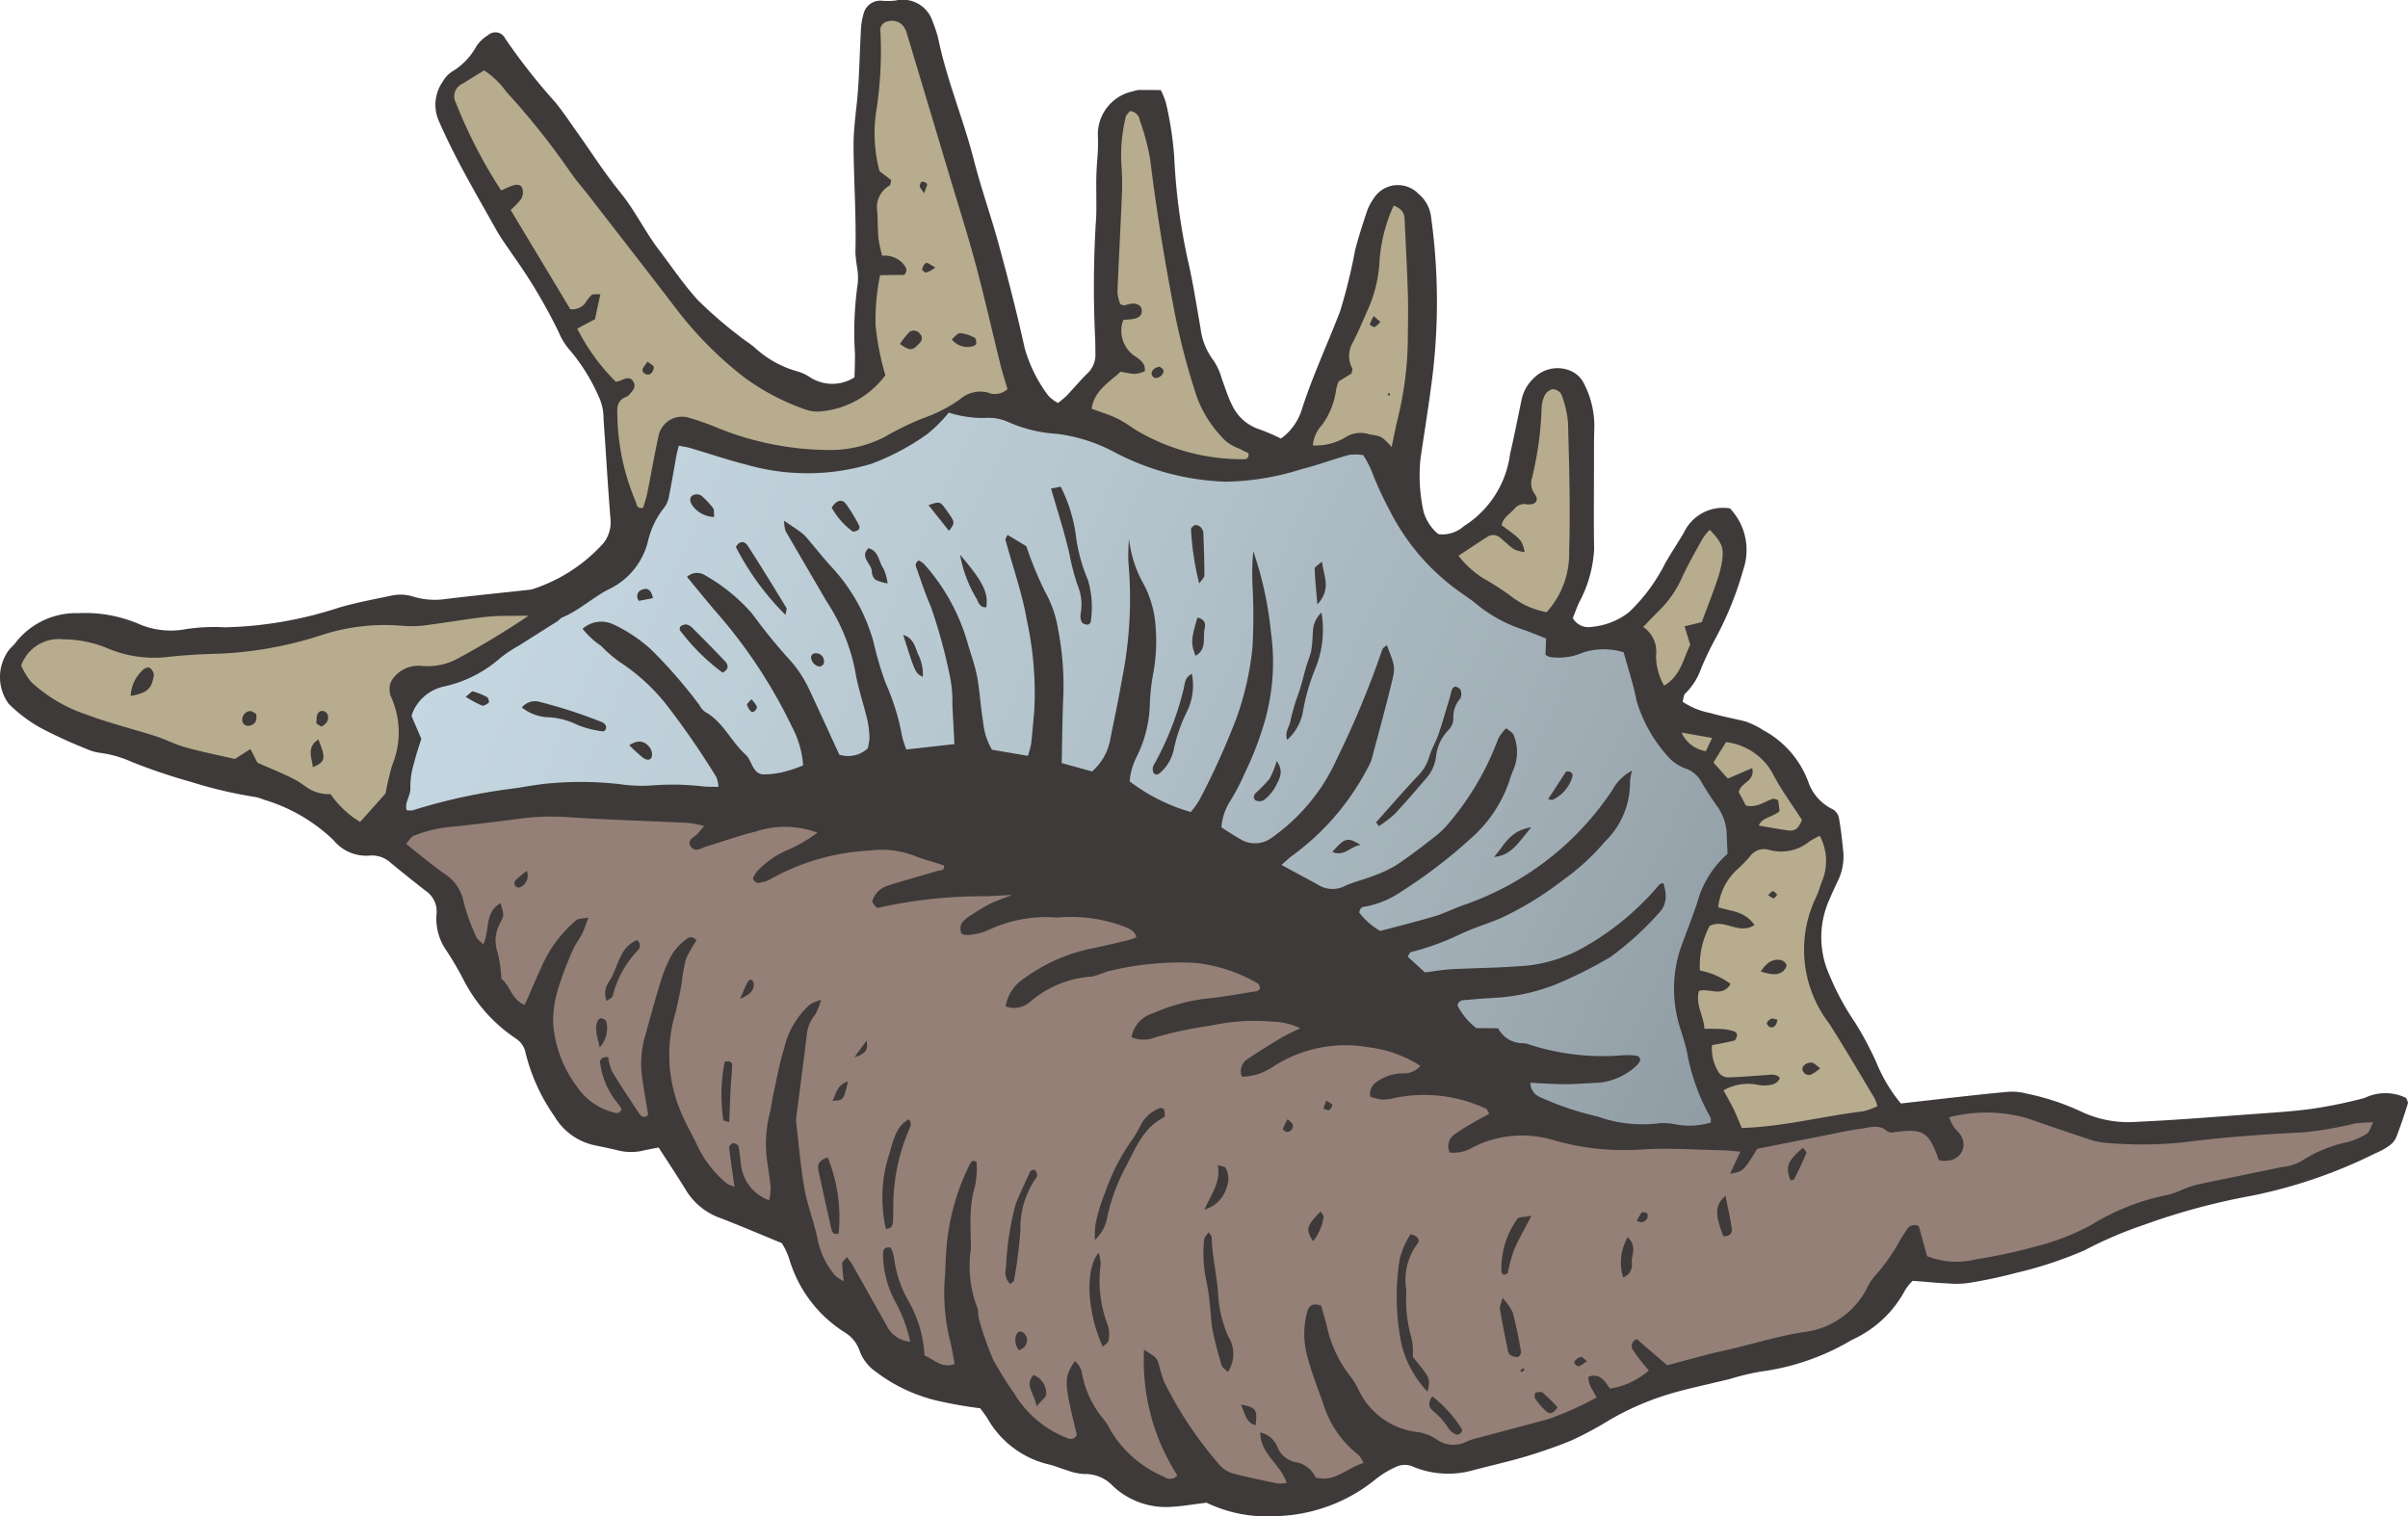
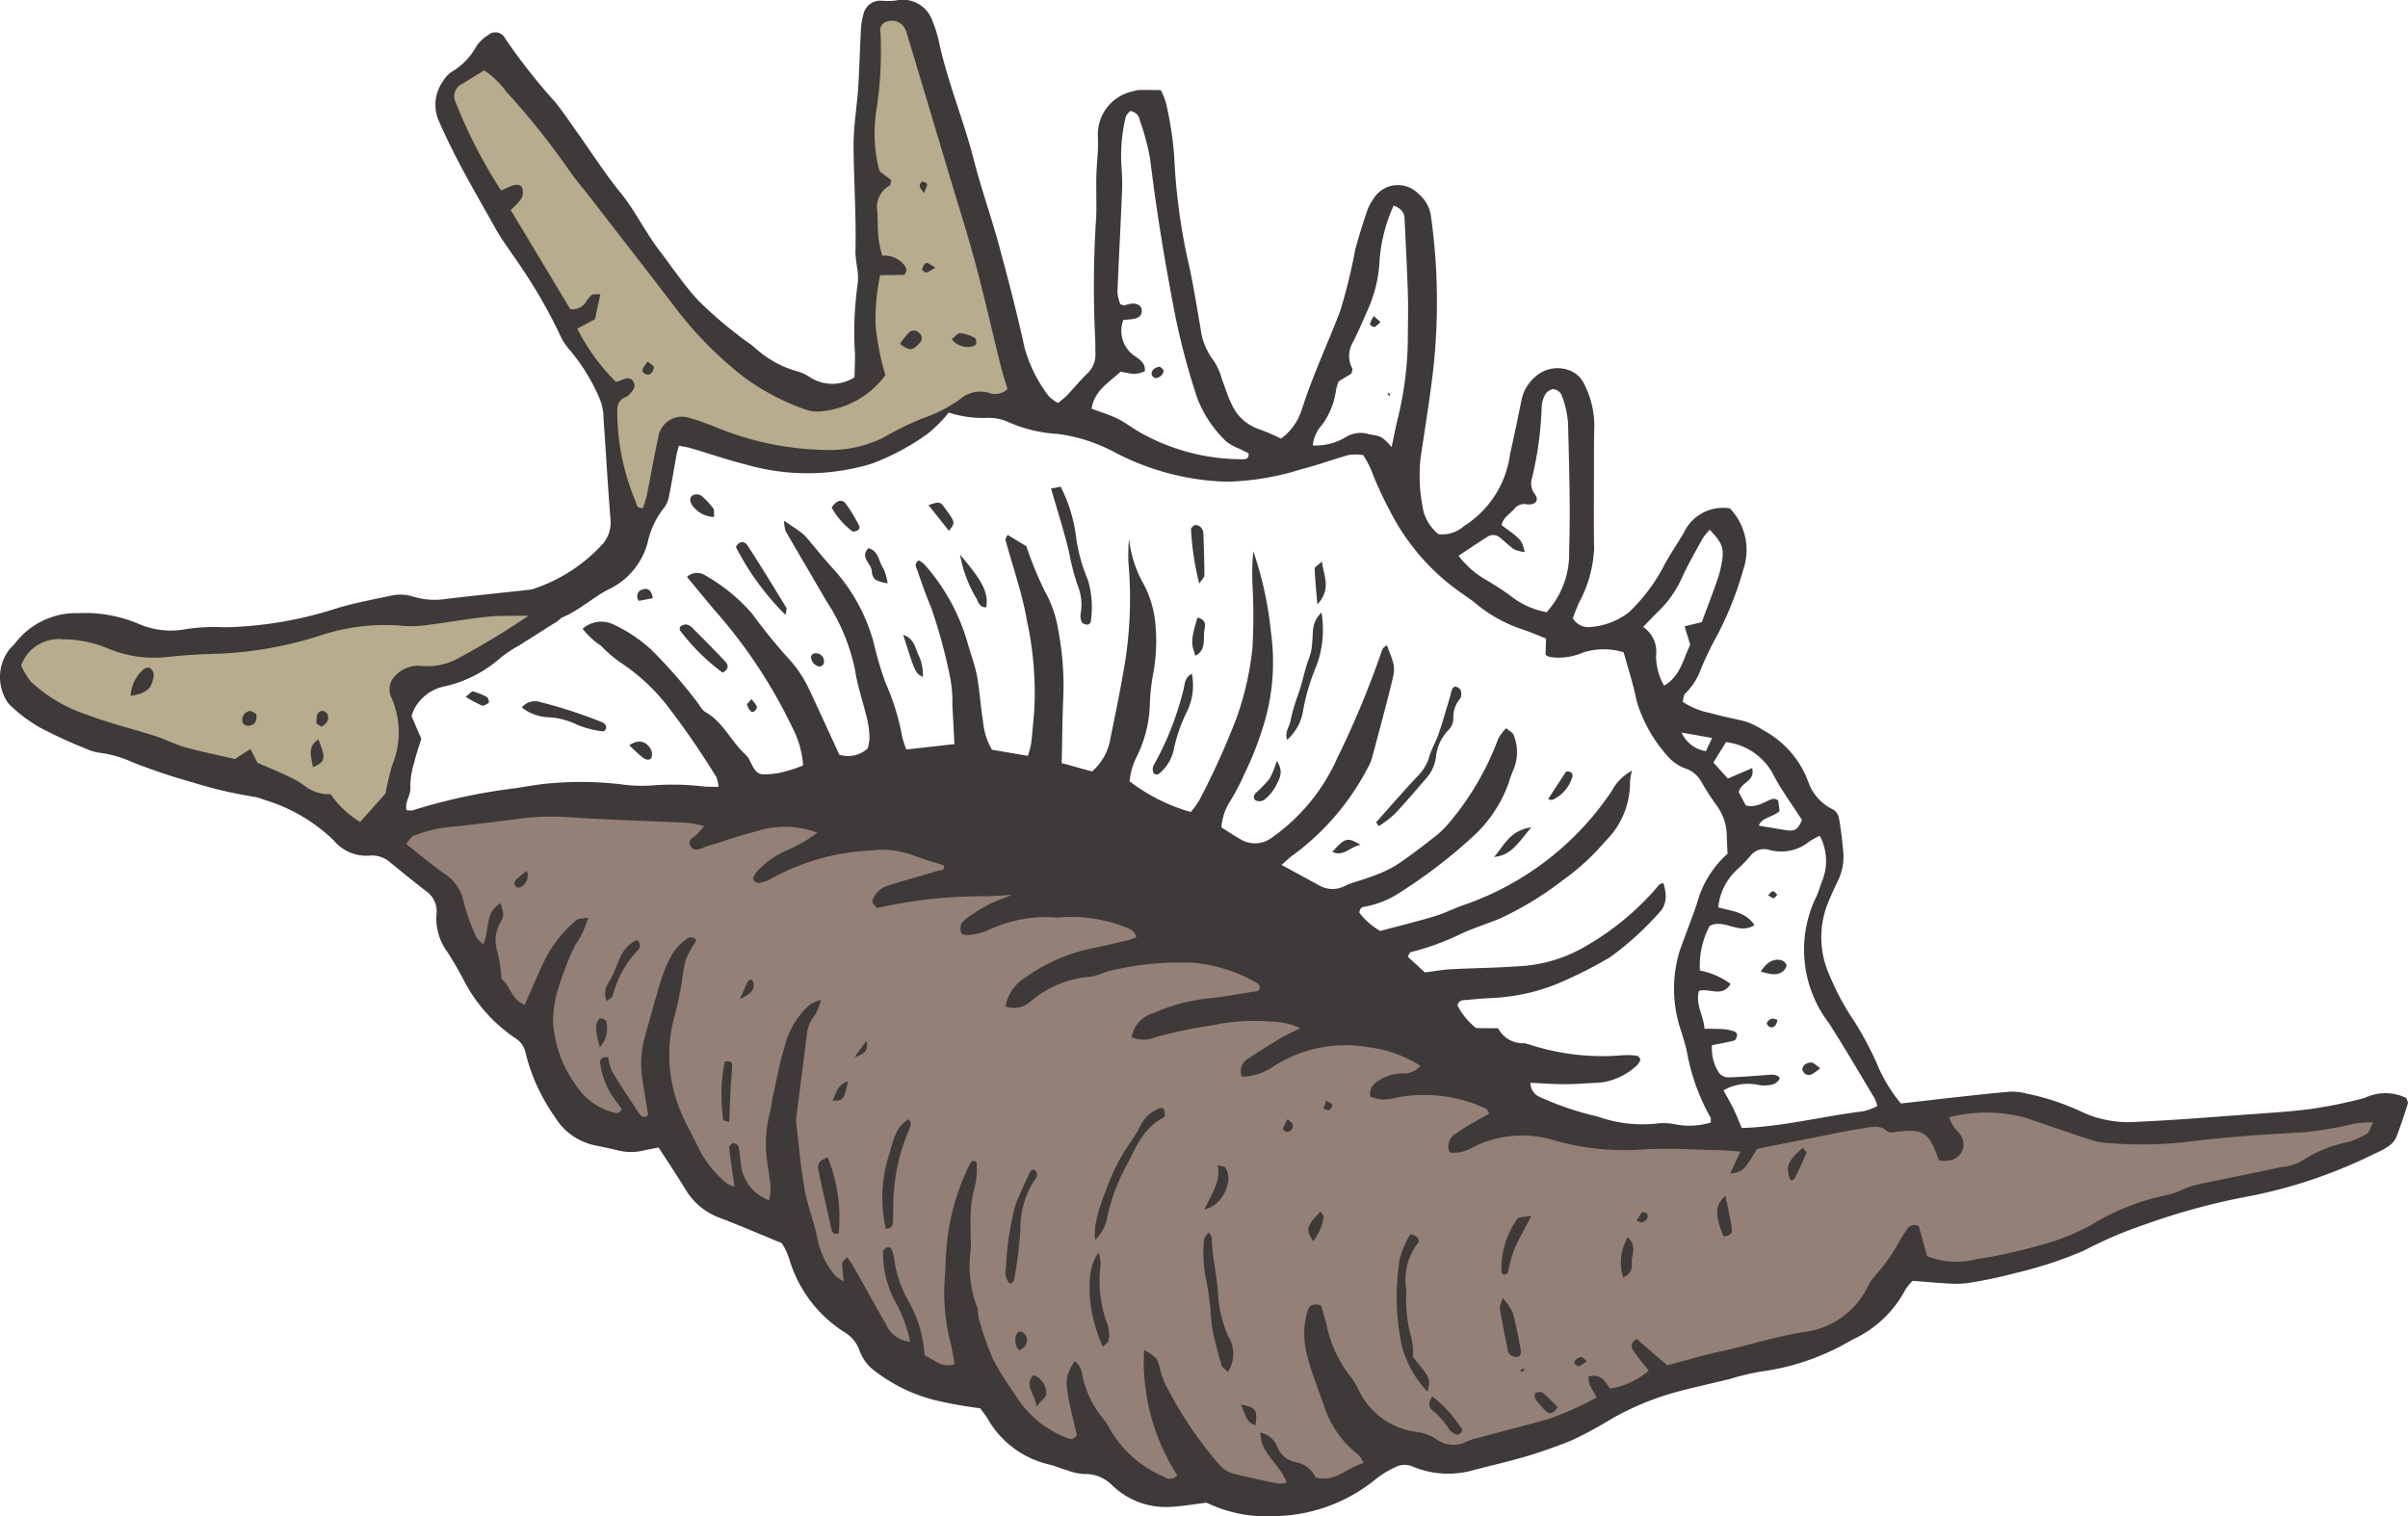
<svg xmlns="http://www.w3.org/2000/svg" width="89.732" height="56.507" viewBox="0 0 89.732 56.507">
  <defs>
    <clipPath id="a">
      <path d="M32.458,59.537l-3.9.666-.655.424.093.008,2.32,1.933a18.091,18.091,0,0,1,.972,2.2,25.7,25.7,0,0,0,2.063,2.648,36.906,36.906,0,0,0,1.586,3.607c.487.767,3.4.324,3.4.324l1.2,2.021c.6,1.01,3.36,1.461,3.36,1.461l.857,2.289L45.8,78.64l.718.921a4.1,4.1,0,0,0,3.771,1.18c.78,2.571,4.256,2.946,4.256,2.946a4.972,4.972,0,0,0,1.808,1.038,8.524,8.524,0,0,0,2.283.079,3.94,3.94,0,0,0,3.285.413,7.5,7.5,0,0,0,2.8-1.019l1-.663.949.078,2.579-.112,5.4-2,2.914-1.108L82.3,79.055l2.415-2.272,1.616.079,3.029-.534s3.145-1.287,3.877-1.631,6.635-1.845,6.635-1.845l2.362-.867a12.193,12.193,0,0,0,.656-1.392,44.8,44.8,0,0,0-5.146.62l-5.056.4s-3.489-1.1-3.707-1.193-4.8.352-4.8.352l-4.771.86-3.2.159-5.538-.646-2.018-1.872-3.385-1.284L58.748,64l-8.36-3.1-10.28-1.557Z" transform="translate(-27.906 -59.343)" fill="none" />
    </clipPath>
    <linearGradient id="b" x1="-0.158" y1="0.842" x2="-0.152" y2="0.842" gradientUnits="objectBoundingBox">
      <stop offset="0" stop-color="#b7ac8d" />
      <stop offset="0.312" stop-color="#b7ac8d" />
      <stop offset="0.914" stop-color="#948077" />
      <stop offset="1" stop-color="#948077" />
    </linearGradient>
    <clipPath id="c">
      <rect width="89.732" height="56.507" fill="none" />
    </clipPath>
    <clipPath id="d">
-       <path d="M47.8,31.076,44.989,32.16l-3.244-.309-2.987-.623-.493,2.58L37.2,35.139l-2.11,2.15L30.72,39.844,28.8,40.858l.222,1.647-1.117,3.685.655-.424,3.9-.666,7.65-.194,10.28,1.557,8.36,3.1,6.523,3.991,3.385,1.284,2.018,1.872,5.538.646,1.666-.082-.561-2.091-.883-3.629.9-3.189,1.359-2.224-.875-1.728-1.743-1.557L75.17,41.24l-.426-1.87-.56-.417-1.438-.032-1.3-.428-3.7-2.331-1.619-2-1.343-2.481-2.407.16-3.245.748a14.264,14.264,0,0,1-2.844-.969,17.657,17.657,0,0,0-3.128-1.1l-3.95-.355Z" transform="translate(-27.906 -30.163)" fill="none" />
-     </clipPath>
+       </clipPath>
    <linearGradient id="e" x1="0.012" y1="0.014" x2="1.248" y2="1.462" gradientUnits="objectBoundingBox">
      <stop offset="0" stop-color="#cadce6" />
      <stop offset="0.142" stop-color="#c4d6e0" />
      <stop offset="0.329" stop-color="#b6c6cf" />
      <stop offset="0.54" stop-color="#9facb4" />
      <stop offset="0.769" stop-color="#7e888e" />
      <stop offset="1" stop-color="#575c61" />
    </linearGradient>
  </defs>
  <g transform="translate(14.153 29.982)">
    <g clip-path="url(#a)">
      <rect width="78.492" height="39.026" transform="matrix(0.985, -0.174, 0.174, 0.985, -4.536, 0.798)" fill="url(#b)" />
    </g>
  </g>
  <g clip-path="url(#c)">
    <path d="M41.075,16.724l2.988.623,3.243.309,2.806-1.084,1.409-.913,3.95.355-.9-.819L50.855,2.908,50.177.849a13.77,13.77,0,0,0-1.642.126c-.513.1-.376,3.463-.376,3.463l.36,10.162-1.335.663-1.834-.5L42.324,12.3,38.481,7.418,34.509,2.555l-1.271.651-.63.855.461,1.3,3.559,6.472,2.216,3.415.279,2.736.395,2.646L40.582,19.3Z" transform="translate(-16.07 -0.42)" fill="#b7ac8d" />
-     <path d="M105.828,39.021l.31-1.457.541-1.635-.139-1.368a7.274,7.274,0,0,0-.846-.563,17.105,17.105,0,0,1-1.806-2.7,14.515,14.515,0,0,0-2.77-.847,1.056,1.056,0,0,1-.795-.64c-.192-.294.706-.8.706-.8l1.054-1.737.85-2.76-.345-1.061-.654-.269s-1.375,2.133-1.633,2.516-1.4,1.673-1.4,1.673l-1.18.1-1.347-.4.991-2.389-.187-4.947a4.573,4.573,0,0,0-.473-1.7c-.409-.716-1.027.2-1.322.395s-.311,2.786-.311,2.786l-1.337,1.992-1.99,1.058L90.31,22.092l.916-4.434s.056-4.065-.109-5.56-1.359-.794-1.359-.794l-.5,2.824s-2.368,5.851-2.741,6.323-.924.05-1.565-.155-1.986-2.6-1.986-2.6L81.217,8.276s-.179-.563-.538-.691-1.066.676-1.066.676L79.352,12.3l.225,5.138-1.889,1.9a17.634,17.634,0,0,1,3.127,1.1,14.284,14.284,0,0,0,2.845.969l3.244-.748,2.408-.16,1.343,2.481,1.619,2,3.7,2.331,1.3.428,1.438.032.56.417.426,1.87.906,1.617,1.742,1.557.875,1.728-1.359,2.224-.9,3.19.883,3.629.561,2.091,1.537-.076,4.772-.86-2.509-4.554Z" transform="translate(-38.287 -3.746)" fill="#b7ac8d" />
    <path d="M15.523,45.731l1.919-1.014,4.369-2.555,2.111-2.15-2.492,2.221-6.313.452L7.057,43.749l-4-.669-1.874.969A1.374,1.374,0,0,0,1,45.148c.14.7,1.538,1.689,1.538,1.689s8.286,2.413,8.478,2.375A21.774,21.774,0,0,1,13.5,50.979l1.126.084,1.117-3.685Z" transform="translate(-0.475 -19.797)" fill="#b7ac8d" />
  </g>
  <g transform="translate(14.153 15.239)">
    <g clip-path="url(#d)">
-       <rect width="57.6" height="48.412" transform="translate(-11.601 6.434) rotate(-29.105)" fill="url(#e)" />
-     </g>
+       </g>
  </g>
  <g clip-path="url(#c)">
    <path d="M31.842,14.07c.006-.277.021-.581.018-.883a12.677,12.677,0,0,1,.1-2.6A2.179,2.179,0,0,0,31.944,10a5.527,5.527,0,0,1-.068-.586c.036-1.319-.059-2.636-.069-3.953-.006-.726.123-1.453.171-2.18.046-.7.062-1.4.1-2.1a2.587,2.587,0,0,1,.1-.659.641.641,0,0,1,.7-.493,2.594,2.594,0,0,0,.5-.01,1.169,1.169,0,0,1,1.379.792,4.56,4.56,0,0,1,.209.64c.319,1.543.938,3,1.327,4.522.27,1.06.642,2.095.929,3.151.345,1.272.676,2.55.959,3.838a5.327,5.327,0,0,0,.892,1.793,1.43,1.43,0,0,0,.353.262,3.826,3.826,0,0,0,.329-.277c.251-.264.483-.546.741-.8a.964.964,0,0,0,.325-.746c-.007-.224,0-.45-.015-.673a39.379,39.379,0,0,1,.044-4.458c.015-.5-.007-1.01.005-1.515.011-.477.084-.955.058-1.429A1.643,1.643,0,0,1,42.232,3.4a.748.748,0,0,1,.244-.048c.251,0,.5,0,.781.007a3.072,3.072,0,0,1,.191.473,13.032,13.032,0,0,1,.307,1.989,22.96,22.96,0,0,0,.5,3.836c.2.846.328,1.709.481,2.566a2.463,2.463,0,0,0,.5,1.231,2.424,2.424,0,0,1,.3.684c.123.312.214.64.366.937A1.708,1.708,0,0,0,46.935,16a7.518,7.518,0,0,1,.8.345,2.118,2.118,0,0,0,.77-1.065c.4-1.258.963-2.455,1.435-3.685A20.89,20.89,0,0,0,50.5,9.312c.126-.488.283-.969.442-1.447a1.835,1.835,0,0,1,.233-.447,1.066,1.066,0,0,1,1.678-.2,1.32,1.32,0,0,1,.472.85,23,23,0,0,1,.073,5.79c-.128,1.082-.306,2.158-.465,3.237a6.185,6.185,0,0,0,.122,2,1.692,1.692,0,0,0,.547.811,1.208,1.208,0,0,0,.951-.3,3.745,3.745,0,0,0,1.718-2.688c.16-.684.293-1.373.438-2.06a1.528,1.528,0,0,1,.458-.777,1.237,1.237,0,0,1,1.4-.243.992.992,0,0,1,.459.457,3.45,3.45,0,0,1,.38,1.789c-.009.447-.007.895-.008,1.342,0,1.01-.012,2.02.006,3.029a4.678,4.678,0,0,1-.562,2c-.089.2-.162.4-.232.582a.669.669,0,0,0,.7.324,2.637,2.637,0,0,0,1.39-.544A6.579,6.579,0,0,0,62.047,21c.223-.39.472-.764.7-1.149a1.613,1.613,0,0,1,1.717-.906,2.248,2.248,0,0,1,.5,2.276,12.543,12.543,0,0,1-1.037,2.571,11.8,11.8,0,0,0-.544,1.139,2.4,2.4,0,0,1-.581.912c-.068.058-.067.2-.1.309a2.781,2.781,0,0,0,1.031.419c.43.125.871.207,1.306.313a3,3,0,0,1,.67.329,3.6,3.6,0,0,1,1.672,1.914,1.784,1.784,0,0,0,.932,1.041.486.486,0,0,1,.215.33c.071.385.113.777.153,1.168a2.066,2.066,0,0,1-.187,1.147c-.124.252-.24.508-.348.767a3.418,3.418,0,0,0,.028,2.76,9.555,9.555,0,0,0,.958,1.771,12.648,12.648,0,0,1,.789,1.481,5.817,5.817,0,0,0,.913,1.53c.583-.065,1.168-.132,1.753-.2.755-.082,1.509-.171,2.266-.235a2.051,2.051,0,0,1,.666.067,8.984,8.984,0,0,1,2,.655,4.122,4.122,0,0,0,2.132.395c1.405-.061,2.809-.178,4.212-.28.758-.055,1.519-.1,2.271-.2a17.642,17.642,0,0,0,1.98-.407,1.777,1.777,0,0,1,1.552,0c.018.061.08.151.059.215-.133.423-.273.844-.434,1.257a.769.769,0,0,1-.265.311,2.611,2.611,0,0,1-.518.283,18.53,18.53,0,0,1-4.611,1.58,24.852,24.852,0,0,0-3.988,1.076,15.282,15.282,0,0,0-2.24.96,15.2,15.2,0,0,1-2.559.841,17.449,17.449,0,0,1-1.733.368,3.408,3.408,0,0,1-.757.023c-.446-.022-.892-.065-1.344-.1a1.734,1.734,0,0,0-.277.335,4.2,4.2,0,0,1-1.989,1.866,8.946,8.946,0,0,1-3.4,1.182,8.9,8.9,0,0,0-1.148.276c-.629.153-1.262.291-1.887.455A10.465,10.465,0,0,0,60.007,52.9a14.05,14.05,0,0,1-1.409.762c-.433.186-.886.34-1.333.488-.772.257-1.573.429-2.361.637a3.413,3.413,0,0,1-2.232-.123.754.754,0,0,0-.651,0,3.646,3.646,0,0,0-.718.428A6.1,6.1,0,0,1,47.517,56.5a5.173,5.173,0,0,1-2.555-.5c-.513.059-.981.148-1.452.16a2.87,2.87,0,0,1-2.068-.811,1.4,1.4,0,0,0-1.052-.418,2.279,2.279,0,0,1-.648-.146c-.217-.062-.425-.156-.643-.208a3.559,3.559,0,0,1-2.3-1.715c-.086-.142-.194-.271-.273-.381a15.972,15.972,0,0,1-1.615-.286,6.051,6.051,0,0,1-2.27-1.073,1.623,1.623,0,0,1-.609-.784,1.3,1.3,0,0,0-.576-.7,4.847,4.847,0,0,1-2.038-2.7,2.837,2.837,0,0,0-.158-.39,2.55,2.55,0,0,0-.13-.223c-.751-.308-1.5-.629-2.259-.923a2.468,2.468,0,0,1-1.295-1.025c-.333-.549-.691-1.082-1.034-1.614-.216.043-.406.076-.593.119a1.96,1.96,0,0,1-.918-.011c-.273-.067-.548-.125-.824-.18A2.3,2.3,0,0,1,20.661,41.6a7.027,7.027,0,0,1-1.076-2.364.822.822,0,0,0-.367-.537,5.827,5.827,0,0,1-1.9-2.1,12.242,12.242,0,0,0-.676-1.166,2.062,2.062,0,0,1-.376-1.353.92.92,0,0,0-.392-.873q-.666-.519-1.318-1.056a1.03,1.03,0,0,0-.777-.267,1.572,1.572,0,0,1-1.346-.569,6.336,6.336,0,0,0-2.6-1.514,1.763,1.763,0,0,0-.321-.1,16.372,16.372,0,0,1-2.376-.557,21.974,21.974,0,0,1-2.233-.753,4.2,4.2,0,0,0-1.128-.33,1.794,1.794,0,0,1-.567-.158,17.5,17.5,0,0,1-1.687-.774A5.435,5.435,0,0,1,.32,26.223,1.69,1.69,0,0,1,.351,24.2c.073-.085.163-.157.227-.247A2.857,2.857,0,0,1,2.919,22.85a5.108,5.108,0,0,1,2.226.39,3.016,3.016,0,0,0,1.813.2,7.236,7.236,0,0,1,1.423-.063,14.584,14.584,0,0,0,4.145-.7c.669-.21,1.367-.332,2.055-.48a1.6,1.6,0,0,1,.833.041,2.765,2.765,0,0,0,1.169.088c1.032-.128,2.068-.229,3.1-.343a.865.865,0,0,0,.246-.055,6.066,6.066,0,0,0,2.559-1.688,1.263,1.263,0,0,0,.258-.941c-.1-1.229-.167-2.462-.256-3.692a1.9,1.9,0,0,0-.139-.736,7.13,7.13,0,0,0-1.091-1.793,2.409,2.409,0,0,1-.444-.708A19.968,19.968,0,0,0,19.1,9.49c-.2-.3-.425-.6-.6-.912-.741-1.323-1.516-2.627-2.125-4.02A1.5,1.5,0,0,1,16.5,3.04a1.086,1.086,0,0,1,.336-.366,2.49,2.49,0,0,0,.922-.961,1.44,1.44,0,0,1,.425-.4.407.407,0,0,1,.645.127A22.731,22.731,0,0,0,20.7,3.819c.282.349.531.725.792,1.09.538.755,1.036,1.541,1.62,2.258.553.679.924,1.468,1.451,2.157.476.623.913,1.282,1.441,1.858A15.647,15.647,0,0,0,27.52,12.5c.193.163.417.29.607.456a3.866,3.866,0,0,0,1.607.889,1.643,1.643,0,0,1,.454.216,1.531,1.531,0,0,0,1.654,0M21.925,34.2c-.1.263-.158.445-.242.613-.1.2-.247.378-.334.583a12.1,12.1,0,0,0-.538,1.413,4.117,4.117,0,0,0-.2,1.313,4.49,4.49,0,0,0,.909,2.4,2.336,2.336,0,0,0,1.36.938c.114.028.219.042.282-.13a2.8,2.8,0,0,0-.228-.319,2.961,2.961,0,0,1-.568-1.382c-.034-.135.075-.263.3-.232a1.91,1.91,0,0,0,.139.524c.316.528.659,1.041,1,1.554.074.111.175.231.348.071-.065-.4-.138-.818-.2-1.235a3.738,3.738,0,0,1,.053-1.586c.207-.729.4-1.462.624-2.185a5.043,5.043,0,0,1,.428-1A2.048,2.048,0,0,1,25.578,35a.237.237,0,0,1,.375.05,4,4,0,0,0-.4.711,7.328,7.328,0,0,0-.154.911c-.074.385-.148.772-.251,1.151a5.454,5.454,0,0,0,.192,3.539c.2.5.472.95.694,1.431A4.137,4.137,0,0,0,27.078,44.1a1.014,1.014,0,0,0,.293.123c-.075-.524-.147-.991-.2-1.461-.006-.051.091-.154.148-.16s.186.06.2.112c.049.244.067.494.1.741a1.6,1.6,0,0,0,1.041,1.274,2.272,2.272,0,0,0,.06-.451c-.026-.308-.08-.613-.12-.919a4.683,4.683,0,0,1,.075-1.838c.065-.243.087-.5.142-.743.128-.575.232-1.158.406-1.719a3.085,3.085,0,0,1,.977-1.639,2.141,2.141,0,0,1,.394-.161,2.554,2.554,0,0,1-.214.55,1.37,1.37,0,0,0-.306.679c-.12,1-.254,2-.381,3a1.416,1.416,0,0,0-.025.335c.1.835.167,1.676.314,2.5.113.63.364,1.235.485,1.865a3.021,3.021,0,0,0,.65,1.342,1.422,1.422,0,0,0,.33.216,5.235,5.235,0,0,1-.064-.657c0-.074.1-.145.181-.241.087.121.142.184.183.255.427.755.848,1.513,1.278,2.265a1.076,1.076,0,0,0,.893.633,5.493,5.493,0,0,0-.6-1.573,3.786,3.786,0,0,1-.411-1.7c-.009-.13.044-.282.287-.231a1.388,1.388,0,0,1,.121.368,4.3,4.3,0,0,0,.516,1.58,4.558,4.558,0,0,1,.62,2.067c.368.152.643.5,1.125.316-.063-.317-.108-.622-.187-.919a7.493,7.493,0,0,1-.171-2.426c.02-.308.017-.618.048-.925a8.5,8.5,0,0,1,.861-3.148c.048-.091.1-.211.262-.11a3,3,0,0,1-.12,1.141,4.754,4.754,0,0,0-.1.83c-.012.419.008.838.011,1.258a4.344,4.344,0,0,0,.217,2.147c.075.14.034.336.086.495a12.131,12.131,0,0,0,.528,1.5,13.168,13.168,0,0,0,.8,1.28,3.917,3.917,0,0,0,1.97,1.643.249.249,0,0,0,.347-.122c-.488-2.007-.491-2.1-.077-2.753a.766.766,0,0,1,.275.5,3.727,3.727,0,0,0,.787,1.656,2.265,2.265,0,0,1,.27.427,4.249,4.249,0,0,0,2,1.734.349.349,0,0,0,.488-.055A7.91,7.91,0,0,1,42.632,50.3c.456.29.464.287.55.538a5.5,5.5,0,0,0,.193.644,14.476,14.476,0,0,0,2.042,3.078,1.055,1.055,0,0,0,.471.333c.568.155,1.147.27,1.724.39a1.359,1.359,0,0,0,.335-.021c-.223-.7-.982-1.065-.982-1.879a.879.879,0,0,1,.636.542.912.912,0,0,0,.684.563,1.013,1.013,0,0,1,.744.575c.724.189,1.164-.37,1.786-.543a1.313,1.313,0,0,0-.2-.309,3.8,3.8,0,0,1-1.284-1.836c-.208-.611-.457-1.212-.615-1.835a3.106,3.106,0,0,1,0-1.666c.067-.224.209-.323.515-.22.057.2.122.437.193.674a4.646,4.646,0,0,0,.954,2.038,3.008,3.008,0,0,1,.252.435,2.775,2.775,0,0,0,2.227,1.571,1.686,1.686,0,0,1,.688.277,1.075,1.075,0,0,0,1.1.076,2.255,2.255,0,0,1,.478-.152c.87-.234,1.741-.463,2.61-.7a12.654,12.654,0,0,0,1.767-.795c-.11-.2-.2-.337-.265-.488a1.15,1.15,0,0,1-.046-.289c.472-.142.628.207.807.448a2.919,2.919,0,0,0,1.444-.672c-.188-.24-.393-.47-.559-.725a.268.268,0,0,1,.118-.445l1.129.972c.712-.187,1.359-.381,2.018-.524,1.017-.22,2-.543,3.039-.709a3.057,3.057,0,0,0,2.4-1.667,1.852,1.852,0,0,1,.331-.485,6.8,6.8,0,0,0,.867-1.24,4.98,4.98,0,0,1,.271-.426.322.322,0,0,1,.449-.131l.307,1.116a2.977,2.977,0,0,0,1.82.117,20.264,20.264,0,0,0,2.311-.5,8.987,8.987,0,0,0,1.959-.764,8.651,8.651,0,0,1,2.884-1.139,2.951,2.951,0,0,0,.553-.2,4.346,4.346,0,0,1,.557-.186c1.047-.222,2.1-.43,3.143-.652a1.82,1.82,0,0,0,.72-.217,5,5,0,0,1,1.766-.72,2.774,2.774,0,0,0,.68-.307c.092-.057.122-.213.231-.42a5.789,5.789,0,0,0-.658.039,14.2,14.2,0,0,1-1.908.331c-1.49.079-2.982.178-4.46.37a15.167,15.167,0,0,1-2.944.024,2.666,2.666,0,0,1-.648-.142c-.774-.255-1.544-.522-2.315-.786a5.572,5.572,0,0,0-2.873-.024,3.081,3.081,0,0,0,.172.349c.08.115.194.207.266.325a.6.6,0,0,1-.375.923c-.15.037-.43.038-.446-.009-.363-1.052-.577-1.184-1.679-1.03a.324.324,0,0,1-.234-.034c-.3-.278-.647-.147-.967-.1-.528.07-1.049.191-1.573.294q-1.159.227-2.311.457c-.514.838-.514.838-1.011.928l.384-.822c-.29-.022-.506-.049-.722-.053-.984-.018-1.974-.095-2.952-.027a9.6,9.6,0,0,1-3.242-.335,4.051,4.051,0,0,0-3.045.248,1.394,1.394,0,0,1-.867.2.526.526,0,0,1,.2-.69,6.938,6.938,0,0,1,.714-.448c.182-.108.37-.205.556-.308-.059-.1-.076-.168-.115-.185A5.429,5.429,0,0,0,52,40.91a2,2,0,0,1-.5.066,2.153,2.153,0,0,1-.438-.106.54.54,0,0,1,.241-.554A1.706,1.706,0,0,1,52.244,40a.819.819,0,0,0,.687-.278,4.542,4.542,0,0,0-1.923-.693,4.953,4.953,0,0,0-3.627.76,2.085,2.085,0,0,1-1.1.335.531.531,0,0,1,.237-.676c.4-.266.8-.518,1.211-.763.21-.126.437-.224.722-.367a2.577,2.577,0,0,0-1.059-.247,7.675,7.675,0,0,0-2.266.147,15.751,15.751,0,0,0-2.06.434,1.141,1.141,0,0,1-.9,0,1.136,1.136,0,0,1,.825-.9,6.826,6.826,0,0,1,1.944-.536c.588-.054,1.171-.164,1.755-.258.1-.016.234,0,.262-.15-.021-.052-.027-.126-.063-.146a5.787,5.787,0,0,0-2.381-.781,11.181,11.181,0,0,0-3.259.325,3.87,3.87,0,0,1-.551.186,3.909,3.909,0,0,0-2.3.932.9.9,0,0,1-.924.179,1.534,1.534,0,0,1,.685-1.038,6.461,6.461,0,0,1,2.428-1.1c.5-.1.989-.22,1.482-.336a2.347,2.347,0,0,0,.278-.1c-.08-.283-.289-.32-.459-.4a5.615,5.615,0,0,0-2.491-.335,5.009,5.009,0,0,0-2.541.455,2.252,2.252,0,0,1-.732.191c-.1.017-.278-.011-.3-.062a.485.485,0,0,1,.014-.38,1.311,1.311,0,0,1,.384-.315,6.628,6.628,0,0,1,.651-.39c.208-.106.433-.179.836-.342-.459.024-.711.042-.963.049a17.833,17.833,0,0,0-3.922.408c-.053.013-.137.034-.161.008-.067-.071-.173-.183-.154-.246a.852.852,0,0,1,.58-.566c.616-.2,1.24-.365,1.859-.552.088-.026.243.023.236-.2-.355-.113-.728-.215-1.087-.35a3.342,3.342,0,0,0-1.663-.207A8.423,8.423,0,0,0,28.75,32.74a1.1,1.1,0,0,1-.391.144.215.215,0,0,1-.3-.159,1.644,1.644,0,0,1,.137-.237,3.434,3.434,0,0,1,1.163-.818,5.343,5.343,0,0,0,1.1-.639,3.467,3.467,0,0,0-2.318-.037c-.6.141-1.179.362-1.772.535-.2.06-.461.248-.619.03-.19-.261.143-.362.273-.518.053-.065.108-.128.217-.257a4.588,4.588,0,0,0-.609-.12c-1.433-.07-2.868-.109-4.3-.2a9.19,9.19,0,0,0-1.853.03c-.724.1-1.451.181-2.177.269-.335.04-.674.056-1,.12a5.114,5.114,0,0,0-.886.264c-.106.041-.173.181-.281.3.5.4.95.779,1.428,1.114a1.59,1.59,0,0,1,.706,1.009,7.318,7.318,0,0,0,.479,1.342c.041.1.16.175.261.281.256-.535.037-1.2.648-1.533.117.427.14.44-.009.72a1.346,1.346,0,0,0-.1,1.126,5.772,5.772,0,0,1,.14.977c.312.216.374.775.865.965.252-.566.479-1.109.731-1.64a4.73,4.73,0,0,1,1.19-1.514c.082-.072.241-.056.456-.1m35.1,6.152a.581.581,0,0,0,.354.537,11.171,11.171,0,0,0,2.156.727,4.953,4.953,0,0,0,2.313.246,2.469,2.469,0,0,1,.582.043,2.714,2.714,0,0,0,1.316-.067c0-.087.014-.15-.01-.189a7.725,7.725,0,0,1-.877-2.441c-.05-.246-.132-.485-.2-.728a4.845,4.845,0,0,1-.065-3.06c.211-.58.434-1.155.637-1.738a3.743,3.743,0,0,1,1.14-1.858c-.012-.282-.023-.5-.03-.721a1.891,1.891,0,0,0-.338-1.026,10.354,10.354,0,0,1-.592-.91,1.1,1.1,0,0,0-.542-.5,1.642,1.642,0,0,1-.64-.384,5.392,5.392,0,0,1-1.249-2.167c-.115-.6-.313-1.189-.479-1.8a2.513,2.513,0,0,0-1.51.006,2.29,2.29,0,0,1-1.235.169.61.61,0,0,1-.168-.084c.006-.178.013-.366.021-.606-.294-.115-.575-.236-.864-.334a5.332,5.332,0,0,1-1.762-.976c-.129-.109-.27-.2-.406-.3A8.322,8.322,0,0,1,51.775,19a12.583,12.583,0,0,1-.665-1.45,3.641,3.641,0,0,0-.312-.591,1.949,1.949,0,0,0-.523-.008c-.6.165-1.178.385-1.778.533a9.828,9.828,0,0,1-2.82.467,9.563,9.563,0,0,1-4.125-1.088,6.151,6.151,0,0,0-2.153-.694A5.258,5.258,0,0,1,37.6,15.74a1.777,1.777,0,0,0-.9-.164,4.222,4.222,0,0,1-1.345-.2,5.355,5.355,0,0,1-.8.8,9,9,0,0,1-2.075,1.105,8.239,8.239,0,0,1-4.663.036c-.709-.179-1.4-.416-2.1-.622-.126-.037-.259-.053-.421-.085-.04.157-.071.26-.09.365-.091.5-.171.994-.272,1.488a.963.963,0,0,1-.186.457,3.156,3.156,0,0,0-.609,1.278,2.689,2.689,0,0,1-1.378,1.725c-.632.3-1.144.81-1.8,1.082-.075.031-.13.108-.2.153-.474.3-.95.6-1.423.9a5,5,0,0,0-.7.467,4.679,4.679,0,0,1-2.084,1.056,1.634,1.634,0,0,0-1.165.944,1.132,1.132,0,0,0-.05.167l.361.841c-.093.3-.2.6-.268.895a2.916,2.916,0,0,0-.14.909c.029.3-.229.559-.139.856a.767.767,0,0,0,.22.006,21.366,21.366,0,0,1,3.875-.83c.444-.071.888-.154,1.335-.185a12.894,12.894,0,0,1,2.528.04,5.475,5.475,0,0,0,1.265.04,9.738,9.738,0,0,1,1.849.046c.161.013.323.009.548.013a1.182,1.182,0,0,0-.077-.361,30.426,30.426,0,0,0-1.76-2.569A7.326,7.326,0,0,0,23.1,24.675a4.893,4.893,0,0,1-.7-.605,3.028,3.028,0,0,1-.691-.638,1.05,1.05,0,0,1,1.143-.165,5.563,5.563,0,0,1,1.392.921,18.092,18.092,0,0,1,1.818,2.087.737.737,0,0,0,.216.256c.669.369.956,1.094,1.5,1.584.243.22.258.694.632.742a3.072,3.072,0,0,0,.98-.144,4.21,4.21,0,0,0,.538-.191,3.573,3.573,0,0,0-.4-1.406A18.922,18.922,0,0,0,26.6,22.707c-.336-.4-.663-.8-1-1.209a.553.553,0,0,1,.682-.054,6.634,6.634,0,0,1,1.752,1.433,20.023,20.023,0,0,0,1.324,1.636,4.5,4.5,0,0,1,.795,1.177c.381.812.753,1.629,1.123,2.433a1.078,1.078,0,0,0,1.06-.234A1.913,1.913,0,0,0,32.4,27.5a3.384,3.384,0,0,0-.078-.667c-.148-.628-.365-1.244-.463-1.878A7.3,7.3,0,0,0,30.8,22.407c-.508-.874-1.022-1.744-1.527-2.62a1.34,1.34,0,0,1-.053-.38c.293.2.5.331.691.482a2.187,2.187,0,0,1,.282.309c.274.32.534.653.821.96a6.745,6.745,0,0,1,1.535,2.761A12.983,12.983,0,0,0,33,25.45a8.668,8.668,0,0,1,.618,2,3.444,3.444,0,0,0,.157.48l1.79-.2c-.026-.5-.048-.974-.075-1.447a4.831,4.831,0,0,0-.077-1,19.57,19.57,0,0,0-.728-2.679c-.191-.437-.341-.892-.5-1.343-.039-.113-.138-.255.049-.376a.883.883,0,0,1,.192.125,7.47,7.47,0,0,1,1.645,3c.117.4.265.8.341,1.211.1.55.127,1.114.221,1.666a2.534,2.534,0,0,0,.331,1.052l1.338.228a3.2,3.2,0,0,0,.121-.44c.048-.418.081-.838.12-1.257a12.742,12.742,0,0,0-.276-3.346c-.176-1.018-.528-2.006-.8-3.008-.01-.038.038-.092.079-.184l.7.423a13.41,13.41,0,0,0,.7,1.7,4.209,4.209,0,0,1,.486,1.415,10.981,10.981,0,0,1,.194,2.426c-.039.836-.043,1.674-.062,2.54l1.13.314a2.074,2.074,0,0,0,.69-1.261c.153-.742.306-1.484.437-2.23a15.246,15.246,0,0,0,.227-4.325,7.891,7.891,0,0,1,.023-.861,4.434,4.434,0,0,0,.489,1.591,3.9,3.9,0,0,1,.5,1.654,6.608,6.608,0,0,1-.081,1.75,8.11,8.11,0,0,0-.129,1.079,4.652,4.652,0,0,1-.483,2.033,2.548,2.548,0,0,0-.273.936,6.793,6.793,0,0,0,2.279,1.144,3.426,3.426,0,0,0,.319-.441,28.331,28.331,0,0,0,1.387-3.064,11.112,11.112,0,0,0,.593-2.62,20.7,20.7,0,0,0,0-2.353,9.6,9.6,0,0,1,.03-1.242,13.343,13.343,0,0,1,.659,3.023,8,8,0,0,1-.331,3.638,11.513,11.513,0,0,1-.653,1.627,7.873,7.873,0,0,1-.543,1.039,2.061,2.061,0,0,0-.318.967c.245.154.474.309.715.445a1.041,1.041,0,0,0,1.178-.074,7.194,7.194,0,0,0,2.428-2.966,34.556,34.556,0,0,0,1.674-4.036c.022-.062.1-.1.167-.164.306.792.328.8.186,1.385-.231.954-.492,1.9-.745,2.851a1.505,1.505,0,0,1-.135.308,9.428,9.428,0,0,1-2.823,3.3c-.124.089-.233.2-.407.349.512.279.957.516,1.4.762a1,1,0,0,0,.967.019c.3-.138.638-.215.951-.336a5,5,0,0,0,.912-.407c.493-.32.96-.682,1.424-1.044a3.409,3.409,0,0,0,.606-.58,10.457,10.457,0,0,0,1.815-3.114,1.58,1.58,0,0,1,.3-.395c.121.109.257.171.277.259a1.68,1.68,0,0,1-.014,1.3,4.3,4.3,0,0,0-.17.474,4.982,4.982,0,0,1-1.216,1.894,19.046,19.046,0,0,1-2.792,2.165,3.523,3.523,0,0,1-1.311.551c-.1.013-.233.024-.247.235a2.655,2.655,0,0,0,.777.678c.691-.184,1.371-.351,2.041-.552.373-.112.724-.3,1.094-.422a10.909,10.909,0,0,0,5.5-4.254,1.8,1.8,0,0,1,.75-.746,1.962,1.962,0,0,0-.076.4,3.073,3.073,0,0,1-.944,2.254,8.381,8.381,0,0,1-1.547,1.418,12.237,12.237,0,0,1-2.37,1.446c-.47.189-.956.343-1.416.553a9.767,9.767,0,0,1-1.9.695c-.034.008-.053.081-.107.167l.64.586c.352-.044.657-.1.964-.118.815-.043,1.632-.049,2.445-.107a5.473,5.473,0,0,0,2.632-.78,10.233,10.233,0,0,0,2.694-2.266c.027-.036.1-.039.152-.059a1.817,1.817,0,0,1,.087.481.886.886,0,0,1-.167.536A11.383,11.383,0,0,1,60,35.671a17.1,17.1,0,0,1-1.791.916,7.323,7.323,0,0,1-2.533.6c-.337.018-.675.042-1.011.077-.126.013-.292-.021-.354.2a2.477,2.477,0,0,0,.7.849l.815.006a1.034,1.034,0,0,0,.965.557.808.808,0,0,1,.164.039,8.87,8.87,0,0,0,3.48.414,2.141,2.141,0,0,1,.422,0c.1.008.233-.007.269.17a.593.593,0,0,1-.112.186,2.4,2.4,0,0,1-1.421.663c-.42.015-.84.055-1.26.056s-.834-.032-1.313-.053M21.506,12.239a7.735,7.735,0,0,0,1.442,1.989,1.261,1.261,0,0,0,.159-.041c.184-.075.383-.187.509.063.09.177-.045.316-.155.443a.363.363,0,0,1-.134.1c-.29.112-.341.337-.323.613a8.575,8.575,0,0,0,.676,3.266c.054.112.026.3.286.251.047-.164.114-.345.151-.531.145-.714.266-1.434.423-2.145a.89.89,0,0,1,1.156-.672c.3.084.587.192.875.3a11.184,11.184,0,0,0,4.251.894,4.485,4.485,0,0,0,2.112-.469,11.8,11.8,0,0,1,1.435-.706,5.38,5.38,0,0,0,1.408-.718,1.151,1.151,0,0,1,1.027-.25.689.689,0,0,0,.74-.125c-.1-.337-.194-.629-.267-.925-.311-1.252-.594-2.513-.928-3.759-.29-1.082-.633-2.15-.954-3.225Q34.6,3.929,33.8,1.269a.842.842,0,0,0-.142-.3.551.551,0,0,0-.613-.162.328.328,0,0,0-.235.393,14.536,14.536,0,0,1-.156,2.935,5.493,5.493,0,0,0,.12,2.243l.437.334c-.025.1-.023.181-.056.2a.925.925,0,0,0-.462.982c.018.335.012.672.044,1.006a5.068,5.068,0,0,0,.139.631.916.916,0,0,1,.8.323c.091.12.157.231.02.39l-.9.011a8.209,8.209,0,0,0-.169,1.858,9.877,9.877,0,0,0,.366,1.87,3.357,3.357,0,0,1-2.349,1.341,1.309,1.309,0,0,1-.663-.076,8.707,8.707,0,0,1-2.235-1.175A13.974,13.974,0,0,1,25.3,11.64c-1.089-1.429-2.2-2.846-3.295-4.267-.275-.355-.576-.693-.825-1.066a27.837,27.837,0,0,0-2.316-2.891,3.119,3.119,0,0,0-.824-.793l-.811.5a.51.51,0,0,0-.242.706,18.436,18.436,0,0,0,1.687,3.269c.171-.074.3-.138.427-.183s.307-.053.362.1a.509.509,0,0,1-.034.387,2.758,2.758,0,0,1-.4.422l2.224,3.7a.635.635,0,0,0,.536-.2,1.657,1.657,0,0,1,.254-.329c.063-.05.189-.022.33-.032-.078.357-.142.648-.2.931l-.661.352M19.7,22.943c-.652.014-1.1-.006-1.546.041-.7.073-1.391.2-2.089.288a4.285,4.285,0,0,1-1.008.054,7.6,7.6,0,0,0-3.079.343,14.341,14.341,0,0,1-3.724.688c-.675.018-1.352.051-2.022.127a4.471,4.471,0,0,1-2.307-.359,4.369,4.369,0,0,0-1.563-.3A1.486,1.486,0,0,0,.789,24.8a2.764,2.764,0,0,0,.365.607,5.688,5.688,0,0,0,2.082,1.227c.842.317,1.712.53,2.564.8.373.119.724.309,1.1.413.62.171,1.253.3,1.854.437l.579-.372.262.513c.416.182.782.33,1.136.5a3.414,3.414,0,0,1,.653.384,1.466,1.466,0,0,0,.935.285,3.562,3.562,0,0,0,1.1,1.037l.947-1.06a10.687,10.687,0,0,1,.245-1.044,3.211,3.211,0,0,0-.022-2.522.662.662,0,0,1-.072-.325.648.648,0,0,1,.119-.384,1.182,1.182,0,0,1,1.014-.486,2.4,2.4,0,0,0,1.316-.219A30.757,30.757,0,0,0,19.7,22.943M65.387,34.468c-.59.393-1.128-.253-1.68.04a3.171,3.171,0,0,0-.362,1.66,2.769,2.769,0,0,1,1.144.5c-.318.522-.8.136-1.182.26-.135.522.184.93.207,1.411.276,0,.5,0,.719.013a1.758,1.758,0,0,1,.409.091.16.16,0,0,1,.088.126c-.012.075-.047.193-.1.206-.267.071-.542.116-.834.174a1.658,1.658,0,0,0,.265,1.037.443.443,0,0,0,.352.163c.529-.016,1.057-.063,1.586-.1.183-.013.365.088.308.168a.452.452,0,0,1-.237.193,1.248,1.248,0,0,1-.578.014,1.837,1.837,0,0,0-1.268.209c.141.258.267.471.375.693s.194.448.306.71c1.545-.047,3.019-.442,4.52-.621a2.476,2.476,0,0,0,.534-.194,1.683,1.683,0,0,0-.1-.284c-.563-.937-1.113-1.883-1.7-2.8a4.507,4.507,0,0,1-.486-4.7c.1-.2.152-.423.238-.631a1.985,1.985,0,0,0-.1-1.661,4.028,4.028,0,0,0-.379.208,1.659,1.659,0,0,1-1.508.317.64.64,0,0,0-.686.211,4.946,4.946,0,0,1-.466.488,2.216,2.216,0,0,0-.744,1.442c.482.149.994.145,1.35.661M41.858,11.925a1.138,1.138,0,0,0,.473,1.373c.171.121.373.27.326.542-.343.12-.343.12-.9.011-.419.394-.978.7-1.079,1.38.351.132.678.228.978.376s.566.368.862.527a7.715,7.715,0,0,0,3.79.979c.086,0,.24.009.219-.223-.095-.047-.215-.1-.332-.164a1.865,1.865,0,0,1-.509-.281,4.471,4.471,0,0,1-1.068-1.6,26,26,0,0,1-.919-3.581c-.336-1.765-.62-3.536-.838-5.319a8.553,8.553,0,0,0-.387-1.459.4.4,0,0,0-.368-.348c-.046.065-.143.142-.16.234a6.168,6.168,0,0,0-.16,1.752A9.06,9.06,0,0,1,41.8,7.388c-.047,1.172-.115,2.343-.159,3.514a1.52,1.52,0,0,0,.108.436c.079.026.108.046.132.042.081-.015.159-.042.24-.057.24-.042.422.06.427.249.006.212-.146.284-.323.315-.111.019-.224.023-.363.037M57.636,22.811a3.243,3.243,0,0,0,.837-2.274c.049-1.594,0-3.191-.042-4.787a3.783,3.783,0,0,0-.249-1.054.4.4,0,0,0-.32-.195.46.46,0,0,0-.3.235,1.139,1.139,0,0,0-.115.484,12.9,12.9,0,0,1-.353,2.574.668.668,0,0,0,.1.621c.167.227.04.406-.284.382a.473.473,0,0,0-.453.134c-.166.213-.449.344-.5.642.75.546.75.546.86,1a1.355,1.355,0,0,1-.392-.1c-.186-.124-.342-.288-.518-.428a.387.387,0,0,0-.47-.047c-.351.221-.694.454-1.086.712a3.5,3.5,0,0,0,.944.854,10.644,10.644,0,0,1,.988.635,2.99,2.99,0,0,0,1.348.613m-5.7-15.145a5.969,5.969,0,0,0-.533,2.21,5.079,5.079,0,0,1-.472,1.762c-.165.384-.333.769-.524,1.141a.978.978,0,0,0-.009.952c.019.038-.017.1-.033.19l-.474.29a1.508,1.508,0,0,0-.1.325,2.806,2.806,0,0,1-.524,1.3,1.288,1.288,0,0,0-.34.762,2.142,2.142,0,0,0,1.233-.313,1.046,1.046,0,0,1,.874-.1c.449.076.452.059.829.472.087-.406.157-.784.251-1.155a12.8,12.8,0,0,0,.353-2.993c.006-.532.018-1.064,0-1.595-.029-.922-.078-1.843-.122-2.765-.01-.21-.1-.374-.411-.49M63.417,23.178c.2-.539.395-1.032.565-1.533a4,4,0,0,0,.2-.809c.054-.456-.041-.644-.47-1.093a2.193,2.193,0,0,0-.259.315c-.269.489-.549.973-.781,1.48a4.015,4.015,0,0,1-.856,1.227c-.194.189-.381.387-.585.6a1.1,1.1,0,0,1,.48,1.058,2.245,2.245,0,0,0,.3,1.129c.625-.371.716-1.012.974-1.525l-.21-.686.647-.158m2.888,7.05c-.287.237-.654.226-.769.535.357.06.713.125,1.07.176.286.041.4-.06.537-.387-.383-.6-.789-1.142-1.092-1.737a2.289,2.289,0,0,0-1.738-1.164l-.468.759.536.6.908-.391c.119.505-.431.521-.5.9l.265.494c.424.1.7-.158,1.012-.251.043-.013.1.025.191.05.015.117.032.25.052.41M62.662,27.3a1.191,1.191,0,0,0,.906.692L63.8,27.5l-1.134-.2m-10.5,19.577a8.9,8.9,0,0,0,.067,3.255,3.954,3.954,0,0,0,.963,1.732c.109-.5.109-.5-.55-1.3a2.368,2.368,0,0,0-.039-.659,5.279,5.279,0,0,1-.2-1.82,2.252,2.252,0,0,1,.409-1.732c.13-.139,0-.312-.258-.358a3.251,3.251,0,0,0-.388.883m-7.3-.688a4.929,4.929,0,0,0,.092,1.582,8.323,8.323,0,0,1,.121.825c.04.331.043.669.108.995.086.434.207.862.331,1.288.024.083.13.143.233.25a1.232,1.232,0,0,0,.01-1.338,4.515,4.515,0,0,1-.376-1.615c-.049-.69-.222-1.372-.236-2.07,0-.047-.054-.094-.112-.187-.068.1-.162.183-.171.27m-3.6-.881a7.179,7.179,0,0,1,.627-1.723c.393-.719.663-1.534,1.47-1.945a.089.089,0,0,0,.038-.071.692.692,0,0,0-.035-.233c-.013-.031-.1-.056-.144-.043a1.3,1.3,0,0,0-.687.577,5.059,5.059,0,0,1-.334.578,7.787,7.787,0,0,0-1.025,1.995,6.25,6.25,0,0,0-.359,1.2,3.259,3.259,0,0,0-.019.561,1.491,1.491,0,0,0,.468-.9m-7.993.2c.015-.387,0-.777.038-1.162a7.155,7.155,0,0,1,.564-2.252c.057-.126.108-.262-.027-.379-.322.222-.474.393-.694,1.236a5.238,5.238,0,0,0-.146,2.847c.23-.013.26-.147.265-.29m5.114-1.847c-.187.4-.377.8-.542,1.214a10.653,10.653,0,0,0-.362,2.384.6.6,0,0,0,.158.591c.062-.051.132-.08.138-.118a16.381,16.381,0,0,0,.242-1.9,3.263,3.263,0,0,1,.55-1.884.233.233,0,0,0-.042-.362c-.05.023-.126.032-.144.069M30.5,43.626c.155.732.321,1.461.484,2.191.026.116.082.2.269.151a6.034,6.034,0,0,0-.408-2.836c-.356.109-.387.295-.345.494m10.591,6.561c.085-.083.2-.144.214-.22a1.145,1.145,0,0,0-.02-.567,4.618,4.618,0,0,1-.268-2.3,1.7,1.7,0,0,0-.078-.417c-.514.629-.434,2.194.152,3.5m14.8-1.411c.084.5.185.992.285,1.487a.4.4,0,0,0,.094.228.45.45,0,0,0,.289.081c.049,0,.133-.13.123-.187-.091-.5-.183-.992-.314-1.477a2.281,2.281,0,0,0-.373-.535c-.056.208-.118.312-.1.4m.654-3.353a3.151,3.151,0,0,0-.6,1.942c.008.132.086.191.236.087a6.188,6.188,0,0,1,.228-.851c.157-.377.367-.732.653-1.288-.293.058-.471.041-.517.111m-29.322-4.89c.014-.275.05-.549.055-.824,0-.133-.1-.178-.276-.136a6.265,6.265,0,0,0-.051,2.174c.009.029.094.035.219.078.019-.467.032-.88.054-1.292m-4.528-3.947a.713.713,0,0,0-.089.722c.1-.082.2-.119.219-.182A3.817,3.817,0,0,1,23.78,35.4a.239.239,0,0,0-.046-.366c-.683.289-.689,1.037-1.041,1.55m41.841,9.2c-.057-.406-.154-.806-.237-1.224-.39.355-.4.685-.077,1.511.2.008.342-.088.314-.286m-11.125,6.8a2.708,2.708,0,0,1,.6.694.674.674,0,0,0,.267.182c.034.017.111-.016.147-.05s.075-.117.058-.143a4.727,4.727,0,0,0-1.106-1.23c-.183.238-.124.433.037.547m-8.534-7.506a1.2,1.2,0,0,0,.84-.863.8.8,0,0,0-.058-.711c-.021-.033-.1-.032-.28-.085.116.631-.226,1.054-.5,1.66m-5.893,6.882a.731.731,0,0,0-.475-.72c-.355.4.039.657.115,1.171.206-.251.353-.347.36-.451m21.5-4.36a.491.491,0,0,0,.319-.556c-.016-.279.212-.589-.148-.942a1.854,1.854,0,0,0-.171,1.5m-2.989,4.3c-.06-.049-.194-.026-.287,0a.287.287,0,0,0,0,.221,2.7,2.7,0,0,0,.43.489c.112.093.26.059.4-.172a7.524,7.524,0,0,0-.542-.534m9.223-7.915c.05-.02.127-.026.145-.062.157-.317.309-.636.444-.962.017-.041-.081-.128-.126-.2-.59.523-.656.7-.463,1.221M49.322,45.362c.018-.053-.068-.14-.108-.215-.532.535-.571.675-.28,1.106a1.891,1.891,0,0,0,.388-.891M22.588,38.054c-.017-.054-.118-.093-.188-.11-.032-.008-.1.047-.12.089-.132.268-.043.527.068,1a1.052,1.052,0,0,0,.239-.984m24.2,15.066c.073-.588.025-.668-.545-.771.166.359.186.669.545.771m-8.605-2.933a.356.356,0,0,0-.04-.509A.193.193,0,0,0,38,49.624c-.13.021-.2.241-.145.488a.861.861,0,0,0,.121.211.821.821,0,0,0,.208-.136M19.21,32.81a.159.159,0,0,0,.2.243.473.473,0,0,0,.22-.6,4.343,4.343,0,0,0-.423.356m11.809,8.211c.416-.01.416-.01.585-.72-.444.146-.431.476-.585.72M28.085,36.64A.181.181,0,0,0,28,36.511a.145.145,0,0,0-.129.058c-.084.167-.154.34-.294.659.4-.184.536-.336.508-.589m33.1,8.542a1.8,1.8,0,0,0-.194.313c.073.019.159.071.215.049.126-.05.244-.133.17-.337-.058-.009-.165-.053-.191-.024M49.317,41.316c.073.02.162.073.214.049a.249.249,0,0,0,.113-.192c0-.04-.106-.08-.219-.159l-.108.3m9.6,9.254a.431.431,0,0,0-.239.154c-.052.076.086.221.181.186a1.581,1.581,0,0,0,.277-.186c-.109-.081-.177-.166-.219-.155M47.806,42.06c-.008.026.1.126.151.124a.223.223,0,0,0,.215-.271c-.006-.057-.091-.106-.187-.209a2.307,2.307,0,0,0-.178.356M32.289,38.783l-.449.617c.413-.135.523-.266.449-.617M56.813,51.047a.525.525,0,0,0-.051-.058,1.422,1.422,0,0,0-.116.09l.06.055.107-.087M39.84,20.594a9.322,9.322,0,0,0,.312,1.208,1.882,1.882,0,0,1,.118,1.067.529.529,0,0,0,.044.318c.027.056.138.084.216.093.035,0,.115-.068.114-.1a3.569,3.569,0,0,0-.1-1.555,6.3,6.3,0,0,1-.462-1.746,5.756,5.756,0,0,0-.556-1.743l-.359.071c.242.843.494,1.608.673,2.39M51.384,30.784a4.358,4.358,0,0,0,.582-.443c.4-.426.782-.874,1.165-1.318a1.5,1.5,0,0,0,.381-.822,1.641,1.641,0,0,1,.446-.975.628.628,0,0,0,.2-.432,1.053,1.053,0,0,1,.262-.768.424.424,0,0,0,.008-.31c-.018-.059-.115-.107-.186-.13-.03-.01-.109.045-.126.088-.042.1-.058.214-.09.32-.137.454-.266.912-.419,1.361-.1.29-.265.559-.349.852a1.668,1.668,0,0,1-.423.708c-.532.564-1.039,1.151-1.556,1.729l.1.14m-2.46-7.213a5.586,5.586,0,0,1-.054.667c-.044.218-.142.424-.2.639-.072.241-.127.487-.2.728-.064.213-.149.42-.212.633a6.129,6.129,0,0,0-.169.649c-.037.2-.214.377-.121.684a1.829,1.829,0,0,0,.589-1.048,7.628,7.628,0,0,1,.493-1.681,3.86,3.86,0,0,0,.2-2.013.982.982,0,0,0-.319.743M20.487,26.731a2.791,2.791,0,0,1,1.034.284,3.7,3.7,0,0,0,.953.241c.029.007.093-.06.109-.1a.189.189,0,0,0-.025-.146.3.3,0,0,0-.13-.1,18.043,18.043,0,0,0-2.29-.745.625.625,0,0,0-.691.2,1.686,1.686,0,0,0,1.04.366m23.608-1.01a11.079,11.079,0,0,1-1.1,2.788.327.327,0,0,0-.009.291c.078.113.2.054.281-.033a1.589,1.589,0,0,0,.462-.785,5.9,5.9,0,0,1,.516-1.493,2.2,2.2,0,0,0,.168-1.379c-.291.152-.257.405-.315.611M29.306,22.655c-.477-.781-.952-1.563-1.452-2.33-.078-.12-.27-.223-.432.057a9.9,9.9,0,0,0,1.851,2.534c.022-.158.054-.226.032-.261m-2.285,1.992c-.4-.428-.819-.847-1.235-1.264a.392.392,0,0,0-.218-.112.347.347,0,0,0-.214.078.153.153,0,0,0-.008.15,7.8,7.8,0,0,0,1.583,1.568c.231-.12.228-.277.092-.42m17.86-3.207c0-.522-.017-1.045-.038-1.567a.362.362,0,0,0-.094-.22.278.278,0,0,0-.211-.086c-.062.012-.162.111-.155.158a10.361,10.361,0,0,0,.306,2.019c.09-.137.192-.22.193-.3m-8.477.888c.059.154.136.315.351.3.076-.55-.121-.954-.979-1.961a4.754,4.754,0,0,0,.628,1.66M31.764,19.8c.039.03.153-.012.216-.047a.154.154,0,0,0,.045-.145,6.043,6.043,0,0,0-.511-.842c-.149-.183-.346-.123-.522.151a2.769,2.769,0,0,0,.772.883m1.157,1.39c-.181-.257-.169-.66-.561-.76-.342.347.139.581.129.887a.4.4,0,0,0,.142.291,1.564,1.564,0,0,0,.446.132,1.984,1.984,0,0,0-.155-.55M44.55,24.44c.436-.243.262-.685.343-1.034.037-.159.006-.332-.272-.391-.24.82-.247.957-.071,1.425m2.752,4.59a5.419,5.419,0,0,1-.514.527c-.08.087-.1.222.02.277a.33.33,0,0,0,.3-.025,1.668,1.668,0,0,0,.426-.5c.12-.258.335-.529.041-.951a3.4,3.4,0,0,1-.267.668M35.362,19.783c.237-.307.237-.307-.1-.779-.232-.324-.232-.324-.663-.181l.765.96m21.7,11.05c-.811.11-1.022.7-1.39,1.1.656-.047.92-.562,1.39-1.1M26.583,18.947a3.158,3.158,0,0,0-.449-.477.336.336,0,0,0-.3-.021c-.152.076-.127.234-.056.356a1.034,1.034,0,0,0,.835.461c-.015-.17.006-.269-.034-.319m7.615,5.39c-.1-.255-.169-.564-.537-.677.449,1.418.449,1.418.732,1.566a1.668,1.668,0,0,0-.2-.889m15.069-3.407c-.141.133-.268.2-.267.26.011.378.05.756.1,1.333.533-.586.236-1.04.171-1.594M23.93,28.216c.1.076.275.169.354,0a.435.435,0,0,0-.08-.371c-.169-.21-.395-.306-.753-.075a5.793,5.793,0,0,0,.479.442m33.926,1.593a1.352,1.352,0,0,0,.733-.848c.052-.147-.089-.237-.234-.2l-.667,1.024c.064.011.127.042.168.025m-8.208,1.94c.434.2.694-.222,1.056-.257-.491-.3-.579-.278-1.056.257m-31.7-5.454c.071.025.193-.046.267-.106.022-.018-.017-.18-.066-.207a2.461,2.461,0,0,0-.524-.213c-.044-.013-.119.084-.273.2a4.515,4.515,0,0,0,.6.323m5.974-4.317a.259.259,0,0,0-.116.419l.52-.1c-.05-.268-.176-.412-.4-.316m6.758,2.771a.3.3,0,0,0-.364-.391.161.161,0,0,0-.1.107.369.369,0,0,0,.347.38c.041-.031.1-.055.119-.1m-2.846,1.527a.473.473,0,0,0,.156.254c.071.054.229-.093.2-.2A1.2,1.2,0,0,0,28,26.057c-.085.106-.176.174-.166.219M36.26,12.9c.048-.011.119-.063.12-.1,0-.073-.013-.194-.058-.214a1.572,1.572,0,0,0-.544-.172c-.094-.005-.2.141-.311.23a.742.742,0,0,0,.793.256m-2-.108a.242.242,0,0,0,.008-.368.277.277,0,0,0-.381-.05,3.077,3.077,0,0,0-.351.442c.365.268.471.261.724-.024M34.511,9.8c-.074.027-.123.15-.154.242-.007.02.116.123.166.115a1.385,1.385,0,0,0,.333-.19c-.179-.092-.284-.188-.345-.166M23.943,13.775c-.025.12.178.235.292.159a.323.323,0,0,0,.129-.248c-.007-.066-.126-.12-.231-.211-.089.134-.172.211-.19.3m10.6-6.921a.218.218,0,0,0-.187-.082c-.038.006-.09.116-.082.172s.077.128.163.26c.072-.222.128-.307.105-.349M5.733,25.151a.368.368,0,0,0-.148-.26c-.039-.032-.17,0-.224.044a1.394,1.394,0,0,0-.492,1c.624-.113.794-.27.865-.786m6.129,2.409c-.444.292-.246.661-.205,1.032.473-.2.494-.323.205-1.032M9.3,26.5a.323.323,0,0,0-.248.441.234.234,0,0,0,.188.109c.246-.017.364-.175.3-.454-.054-.024-.147-.1-.236-.1m2.881.095a.24.24,0,0,0-.2-.1c-.207.056-.18.247-.194.407,0,.026,0,.066.018.078a1.963,1.963,0,0,0,.17.1c.224-.11.311-.319.206-.492m54.254,9.616c.073-.054.151-.19.129-.258a.334.334,0,0,0-.244-.173c-.309-.032-.513.134-.712.44.321.079.577.174.827-.009m1.08,3.4c-.186-.025-.383.131-.351.261a.244.244,0,0,0,.312.188,1.461,1.461,0,0,0,.348-.243c-.147-.1-.223-.194-.309-.206m-1.506-1.64a.362.362,0,0,0-.172.154c-.014.023.031.108.071.135.114.079.209.026.274-.078A.735.735,0,0,0,66.235,38c-.077-.014-.16-.055-.225-.035m.083-4.493c.05-.006.092-.084.137-.13-.052-.046-.1-.121-.158-.128s-.1.073-.187.144c.1.057.156.121.208.115M42.928,13.985a.182.182,0,0,0,.116.1c.153.019.339-.146.311-.284-.011-.058-.1-.1-.135-.137-.218.026-.352.187-.292.322m8.119-1.9c0,.026.137.115.179.1a.853.853,0,0,0,.214-.19l-.249-.217a1.285,1.285,0,0,0-.144.309m.7,2.551-.044.049.084.073.012-.068-.052-.054" transform="translate(0 0)" fill="#3e3a39" />
  </g>
</svg>